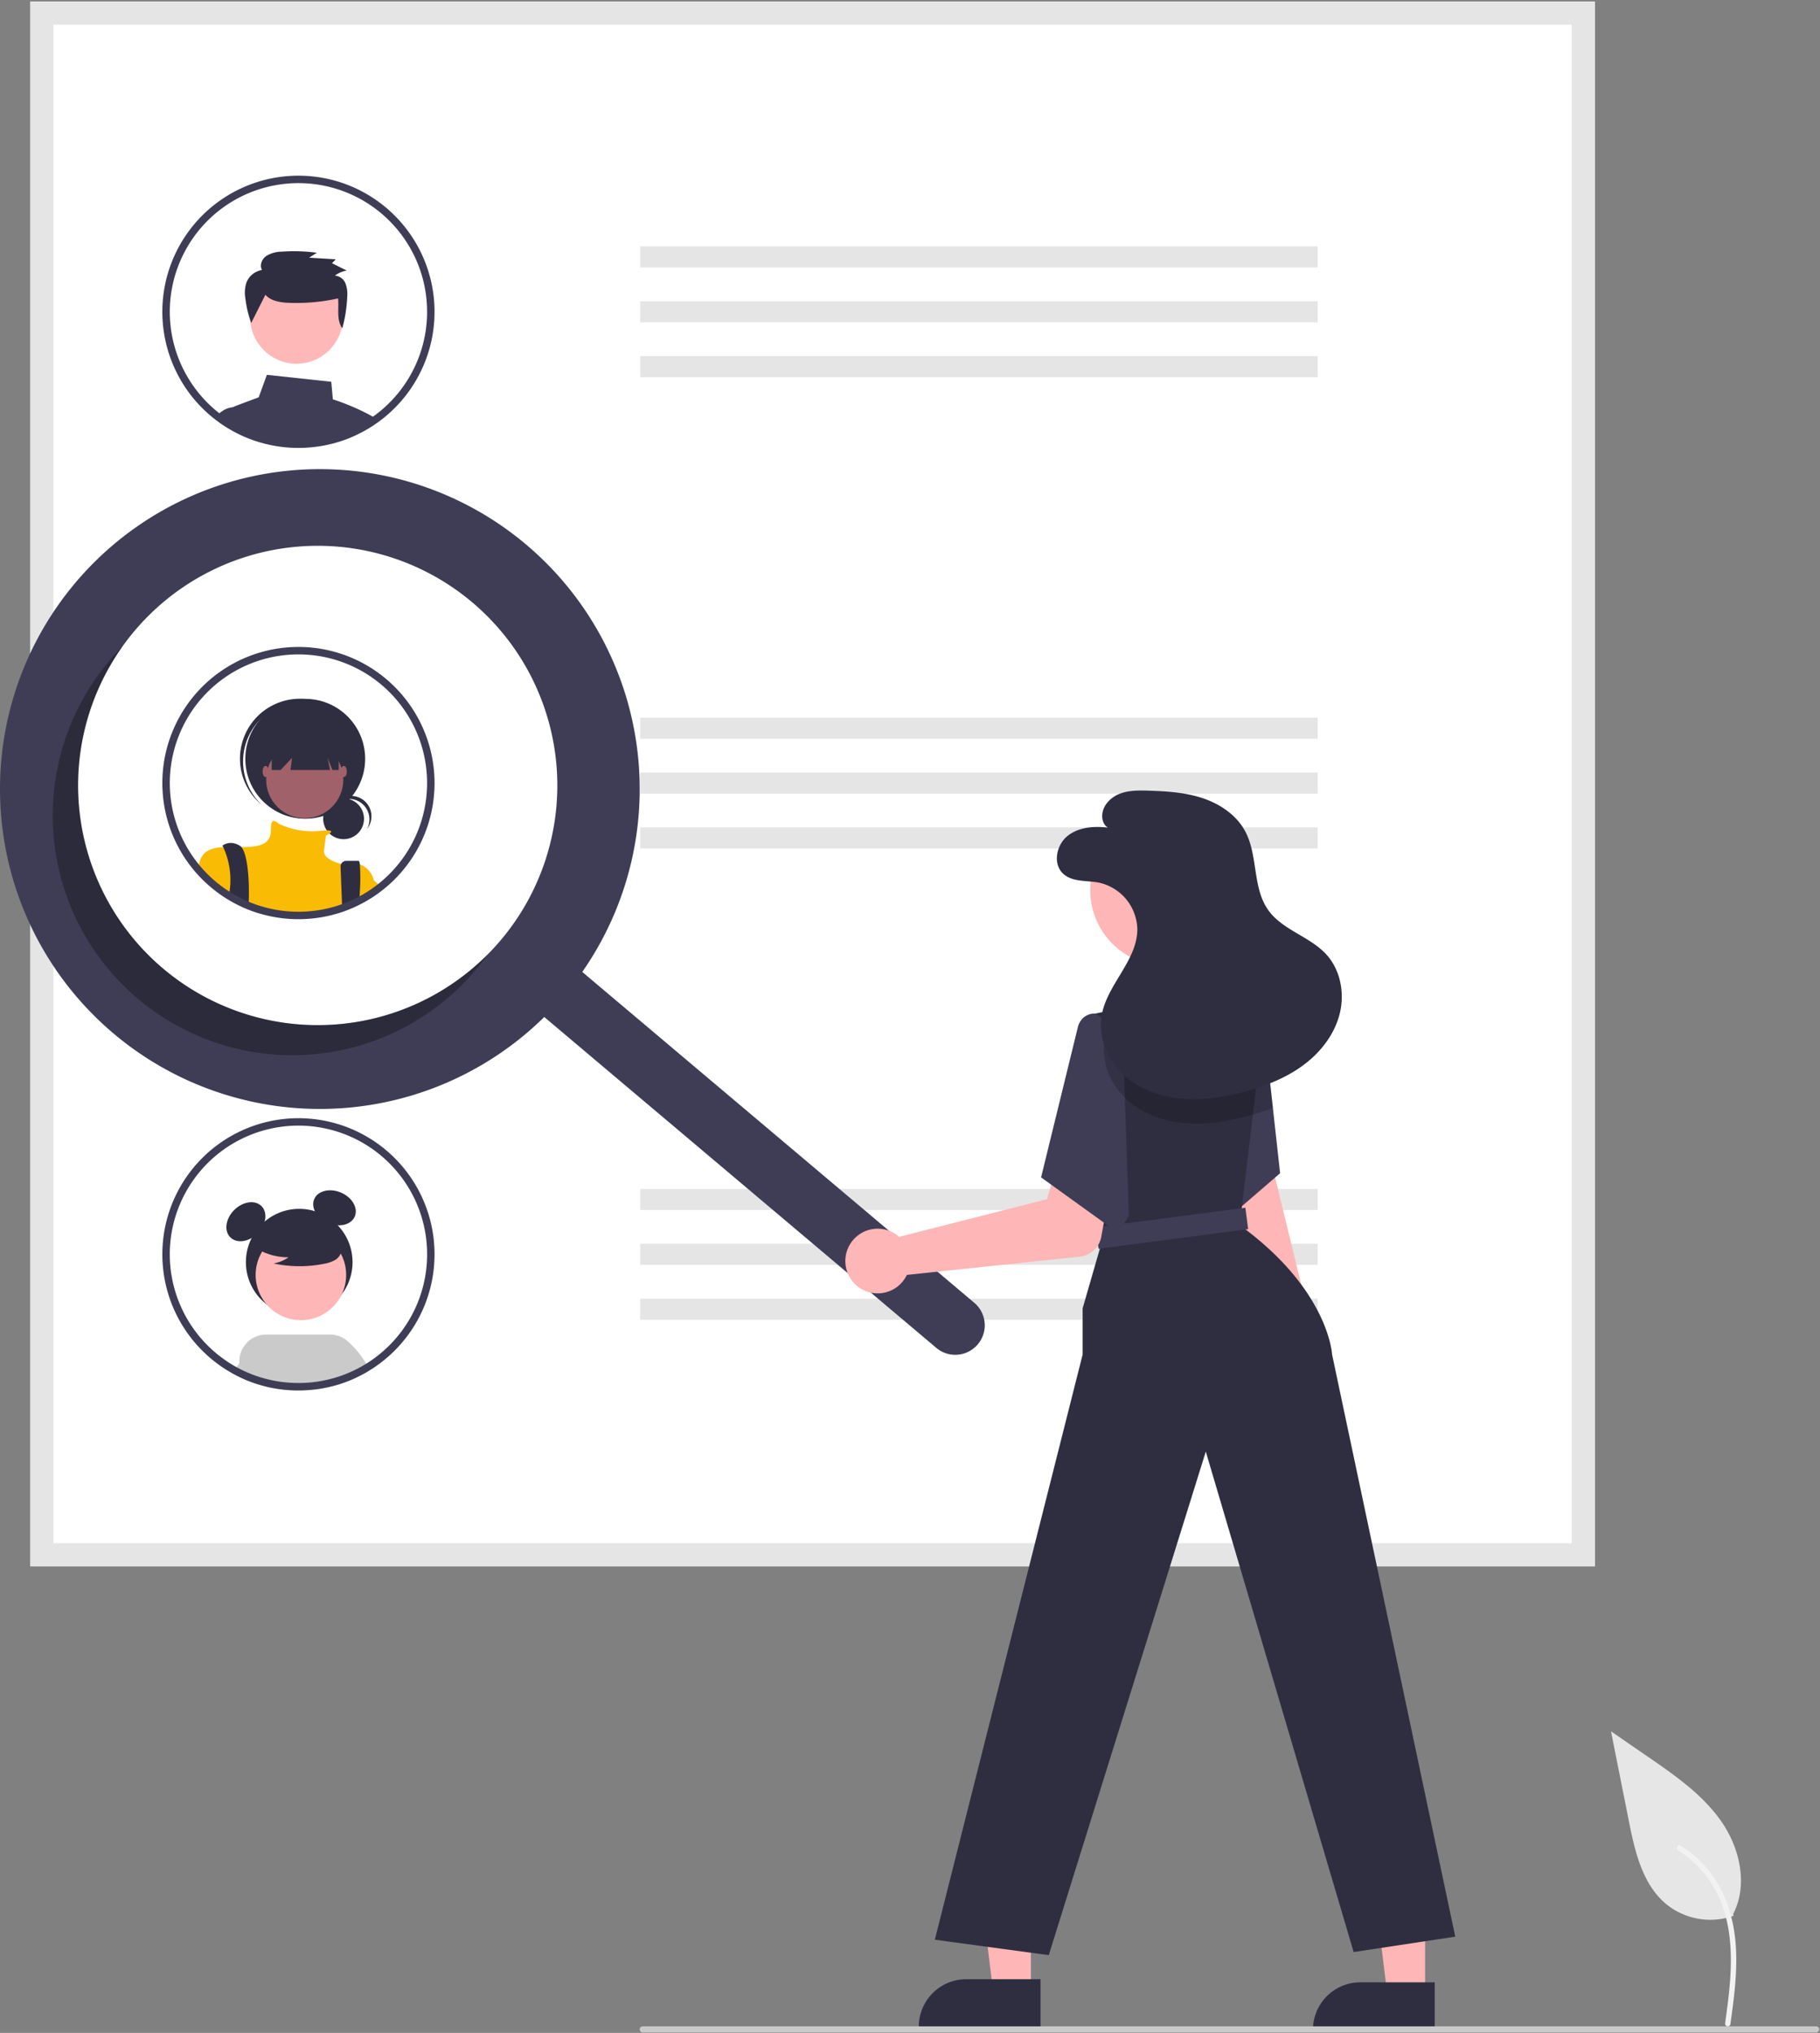
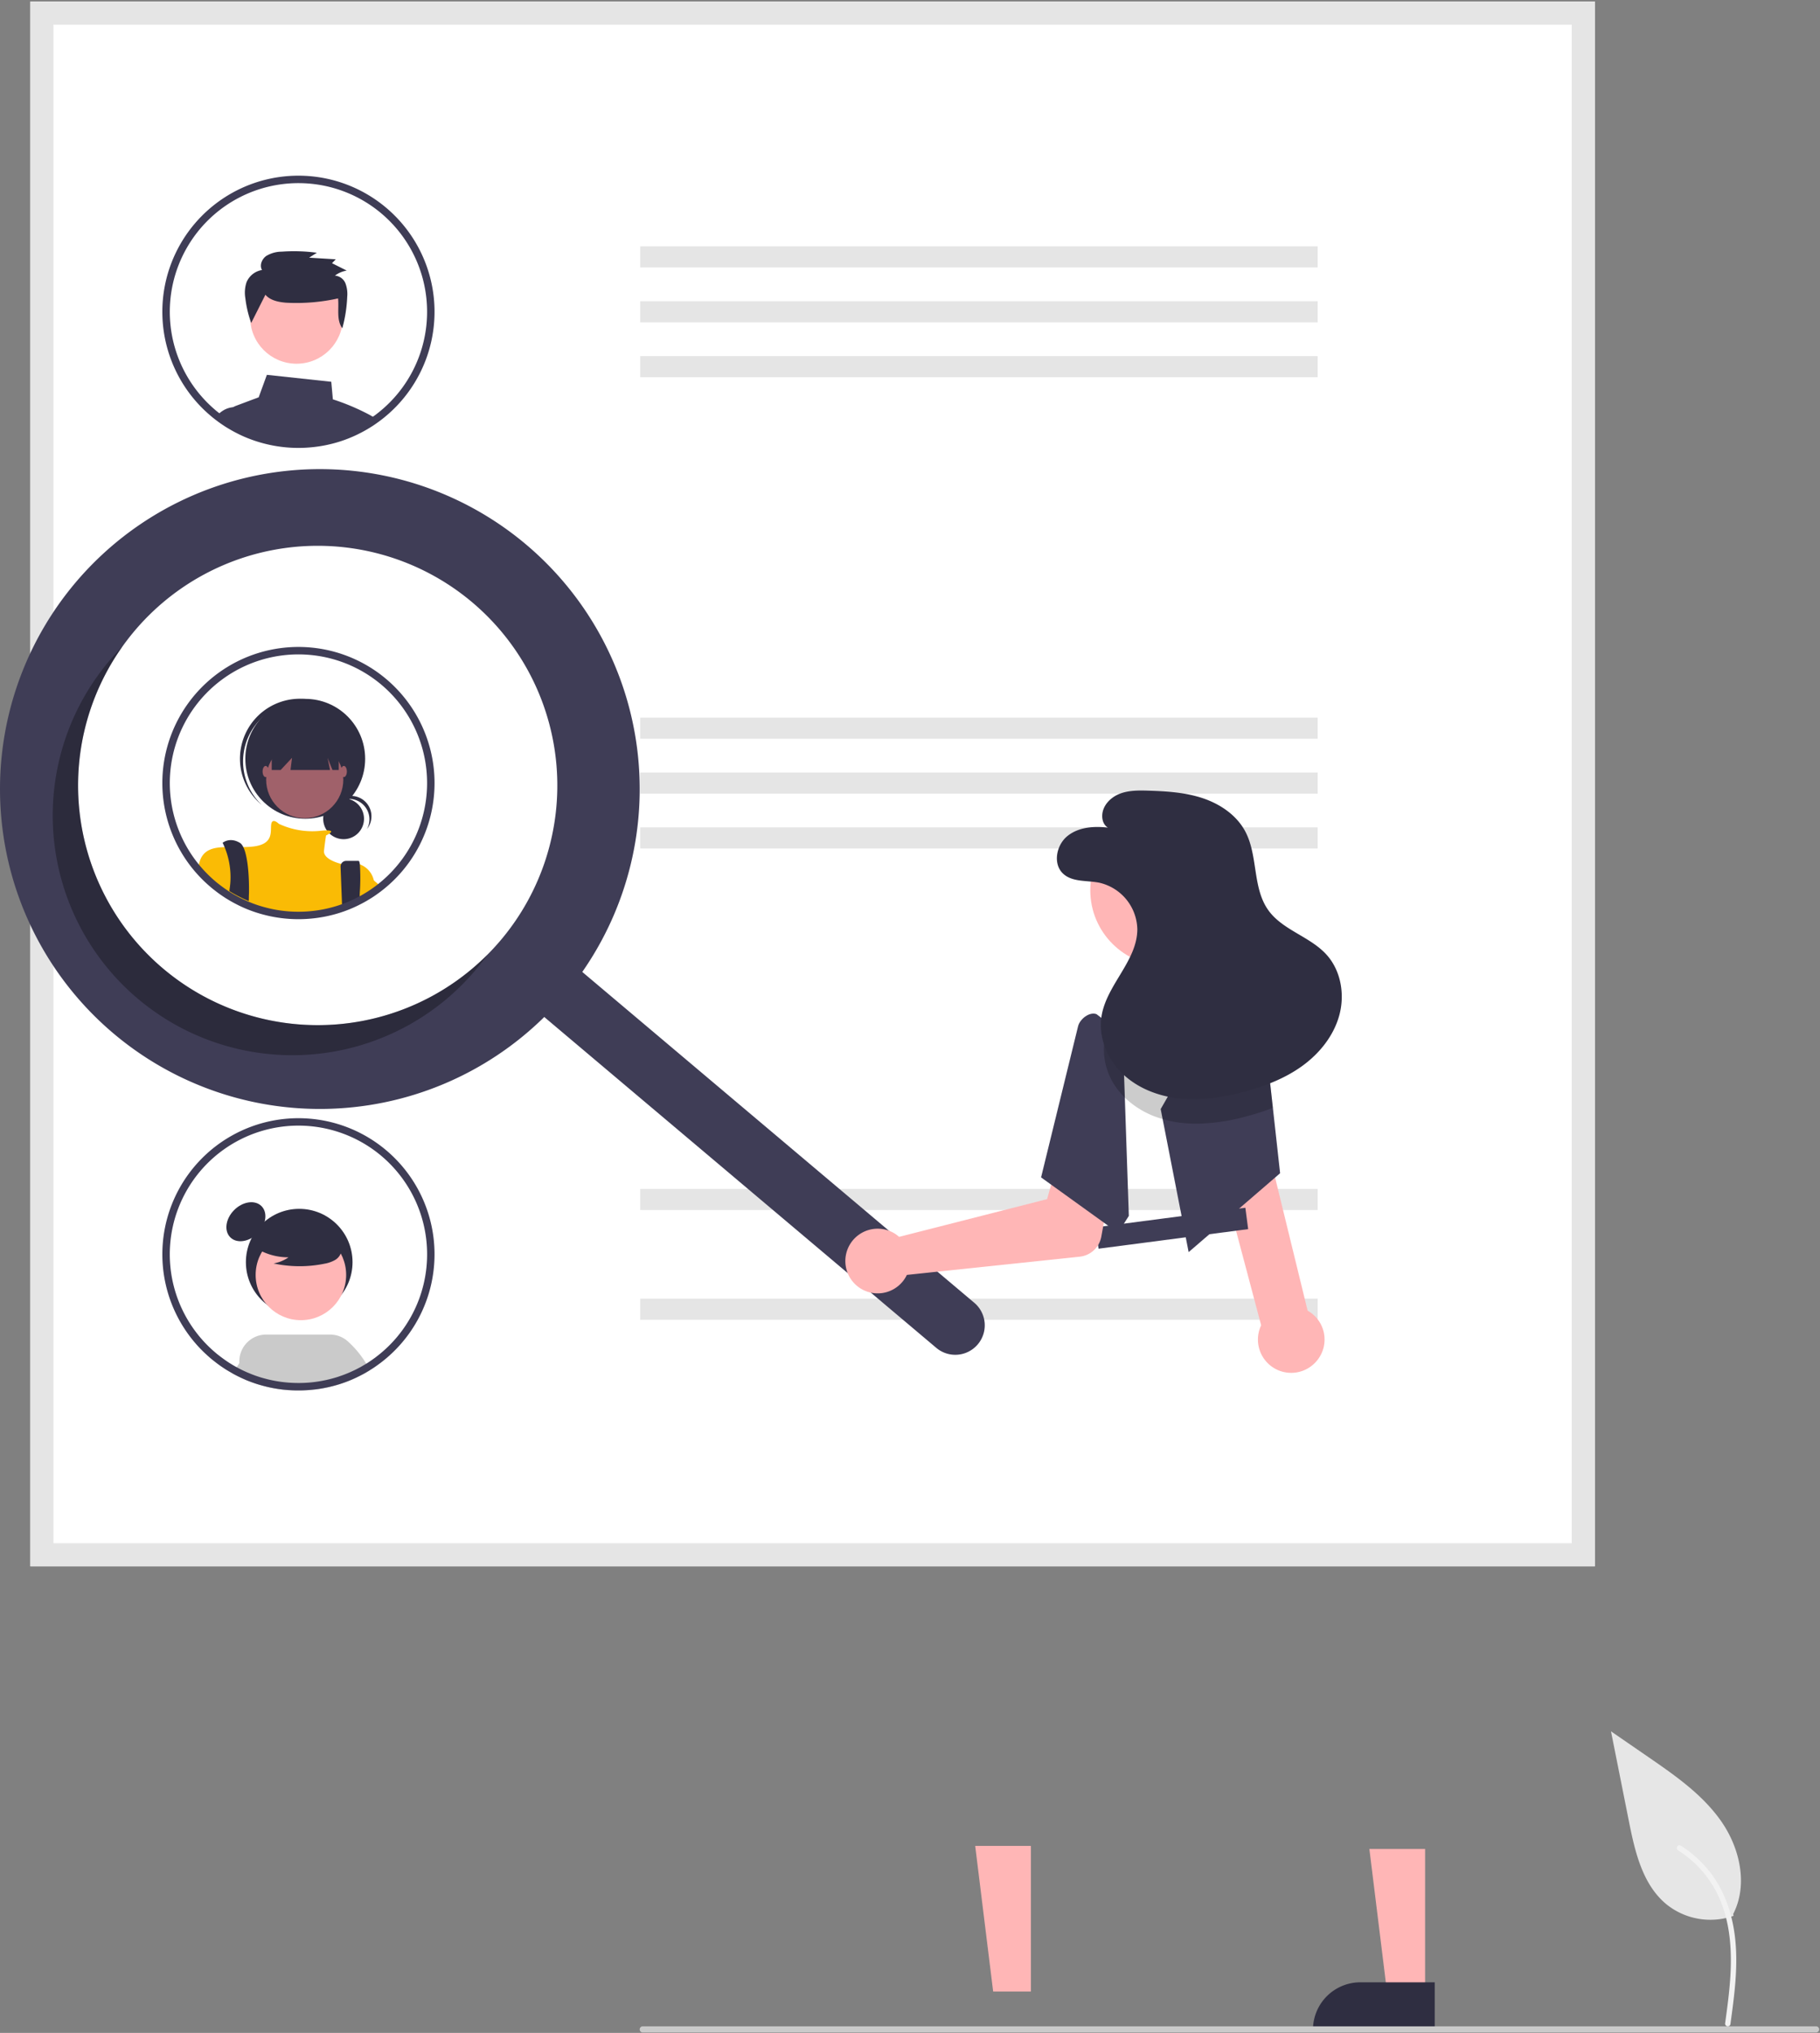
<svg xmlns="http://www.w3.org/2000/svg" preserveAspectRatio="xMidYMid meet" data-bbox="0.002 0.5 590.721 659.362" viewBox="0 0 591 660" height="660" width="591" data-type="ugc" aria-hidden="true" aria-label="">
  <rect x="0" y="0" width="591" height="660" fill="#808080" stroke="none" />
  <g>
    <g clip-path="url(#a03f7e53-5e4e-4a92-a854-678a0de9babb_comp-m95n4mti5)">
      <path fill="#E6E6E6" d="M562.934 621.988a22.73 22.73 0 0 1-21.947-3.866c-7.687-6.452-10.1-17.081-12.058-26.924l-5.8-29.112 12.143 8.362c8.733 6.013 17.662 12.219 23.709 20.929s8.686 20.6 3.828 30.024" />
      <path fill="#F2F2F2" d="M561.896 657.234c1.229-8.953 2.493-18.02 1.631-27.069-.766-8.036-3.217-15.885-8.209-22.321a37.1 37.1 0 0 0-9.527-8.633c-.953-.6-1.829.909-.881 1.507a35.3 35.3 0 0 1 13.963 16.847c3.04 7.732 3.528 16.161 3 24.374-.317 4.967-.988 9.9-1.665 14.83a.904.904 0 0 0 .61 1.074.874.874 0 0 0 1.074-.61z" />
      <path fill="#ffffff" d="M517.885 508.534H9.851V.5h508.034z" />
      <path fill="#E5E5E5" d="M517.885 508.534H9.851V.5h508.034zm-500.528-7.506H510.38V8.006H17.357z" />
      <path fill="#E5E5E5" d="M427.885 79.982h-220v6.853h220z" />
      <path fill="#E5E5E5" d="M427.885 97.8h-220v6.853h220z" />
      <path fill="#E5E5E5" d="M427.885 115.618h-220v6.853h220z" />
      <path fill="#E5E5E5" d="M427.885 232.982h-220v6.854h220z" />
      <path fill="#E5E5E5" d="M427.885 250.801h-220v6.853h220z" />
      <path fill="#E5E5E5" d="M427.885 268.619h-220v6.853h220z" />
      <path fill="#E5E5E5" d="M427.885 385.983h-220v6.853h220z" />
-       <path fill="#E5E5E5" d="M427.885 403.801h-220v6.853h220z" />
      <path fill="#E5E5E5" d="M427.885 421.619h-220v6.853h220z" />
      <path fill="#3F3D56" d="M119.814 134.584a73.5 73.5 0 0 0-11.725-4.934l-.515-5.704-20.911-2.253-2.658 7.291-7.504 2.816a3.7 3.7 0 0 0-.762.396h-.008a3.73 3.73 0 0 0-1.586 2.475 3.8 3.8 0 0 0 .055 1.492l.397 1.626c.571.341 1.158.666 1.745.976l.373.19c.857.444 1.73.865 2.626 1.253.182.08.38.159.563.238.016.008.024.008.04.016.42.175.84.341 1.269.5q2.112.807 4.3 1.38a44.2 44.2 0 0 0 15.564 1.293 44 44 0 0 0 9.234-1.864c.007 0 .015-.008.023-.008a43 43 0 0 0 5.545-2.197c.008-.008.024-.008.032-.016.405-.19.793-.397 1.19-.595l.19-.095c.318-.167.635-.333.952-.508a41 41 0 0 0 2.34-1.388c.215-.127.421-.262.635-.405q.455-.297.896-.618a35 35 0 0 0-2.3-1.357" />
      <path fill="#3F3D56" d="m80.57 138.098-1.309-5.91h-3.419a1 1 0 0 0-.103.008h-.008a7.4 7.4 0 0 0-3.442 1.19 7.7 7.7 0 0 0-1.84 1.65 43 43 0 0 0 3.157 2.166l.047.024c.31.19.627.381.944.563.571.341 1.158.666 1.745.976l.373.19c.857.444 1.73.865 2.626 1.253.182.08.38.159.563.238.016.008.024.008.04.016.42.175.84.341 1.269.5z" />
      <path fill="#FFB8B8" d="M96.297 118.088c8.318 0 15.061-6.743 15.061-15.061s-6.743-15.06-15.06-15.06-15.06 6.743-15.06 15.06 6.742 15.061 15.06 15.061" />
      <path fill="#2F2E41" d="M86.186 95.692c1.56 1.845 4.198 2.365 6.631 2.579a62.5 62.5 0 0 0 16.961-1.385c.344 3.341-.596 6.944 1.373 9.693a45 45 0 0 0 1.598-10.201 9.76 9.76 0 0 0-.565-4.369 4.02 4.02 0 0 0-3.423-2.524 8.6 8.6 0 0 1 3.827-1.636l-4.782-2.403 1.228-1.26-8.657-.53 2.507-1.593a54.4 54.4 0 0 0-11.391-.36 9.8 9.8 0 0 0-5.038 1.4c-1.43 1.023-2.255 3.054-1.368 4.555a6.61 6.61 0 0 0-5.04 3.999 10.7 10.7 0 0 0-.382 5.132 36.4 36.4 0 0 0 1.907 8.068z" />
      <path fill="#3F3D56" d="M138.646 86.701a44.2 44.2 0 0 0-25.896-26.728 44.19 44.19 0 0 0-59.162 32.522 44.2 44.2 0 0 0 9.919 37.67c.032.032.055.064.087.096a43 43 0 0 0 3.292 3.395c.302.277.619.563.936.833a32 32 0 0 0 1.864 1.547c.254.198.5.396.762.587a44 44 0 0 0 3.157 2.165l.048.024c.309.191.627.381.944.563.57.341 1.158.667 1.745.976l.373.19q1.284.669 2.626 1.254c.182.079.38.159.563.238.016.008.023.008.04.016.42.174.84.341 1.269.5a42 42 0 0 0 4.3 1.38 44.2 44.2 0 0 0 15.563 1.293 44 44 0 0 0 9.234-1.864c.008 0 .016-.008.024-.008a43 43 0 0 0 5.545-2.198c.008-.008.024-.008.032-.016.404-.19.793-.396 1.19-.595l.19-.095q.476-.248.952-.507a42 42 0 0 0 2.34-1.389c.214-.127.421-.261.635-.404.301-.199.603-.405.896-.619.389-.27.778-.547 1.158-.833.119-.087.246-.174.365-.27a44.18 44.18 0 0 0 15.009-49.723m-16.468 47.796q-.395.31-.802.587a13 13 0 0 1-.793.563c-.23.167-.46.325-.698.476l-.071.047c-.175.119-.349.23-.524.342q-.988.618-1.999 1.19l-.214.119q-.452.248-.904.483c-.04.024-.088.04-.127.064l-.048.024q-.573.297-1.158.571a39 39 0 0 1-4.625 1.872c-.206.071-.412.143-.618.206a41.6 41.6 0 0 1-8.742 1.777 43 43 0 0 1-3.943.183 41.3 41.3 0 0 1-10.78-1.412 39 39 0 0 1-5.292-1.793c-.088-.04-.183-.072-.27-.111-.095-.04-.182-.072-.27-.111a5 5 0 0 1-.277-.127 37 37 0 0 1-2.205-1.055l-.35-.183a40 40 0 0 1-2.586-1.475c-.246-.151-.5-.31-.738-.476-.063-.04-.119-.08-.182-.119a40 40 0 0 1-1.674-1.166c-.372-.278-.745-.556-1.11-.841a28 28 0 0 1-1.77-1.46c-.3-.254-.594-.531-.88-.793a41 41 0 0 1-3.189-3.3 27 27 0 0 1-.968-1.158 3 3 0 0 1-.198-.246 41.774 41.774 0 1 1 58.005 7.322" />
      <path fill="#ffffff" d="M138.647 239.702a44.19 44.19 0 0 0-25.896-26.728 44.193 44.193 0 0 0-49.244 70.192c.032.031.055.063.087.095a43 43 0 0 0 3.292 3.395c.302.278.619.563.936.833q.903.81 1.864 1.547a44 44 0 0 0 3.92 2.753l.047.024a45 45 0 0 0 2.69 1.539l.372.19c.857.444 1.73.865 2.626 1.253.182.08.38.159.563.238.016.008.024.008.04.016a43 43 0 0 0 5.569 1.88 44.2 44.2 0 0 0 15.564 1.293 44 44 0 0 0 9.233-1.864c.009 0 .016-.008.024-.008a43 43 0 0 0 5.545-2.197c.008-.008.024-.008.032-.016.404-.191.793-.397 1.19-.595l.191-.095q.476-.249.951-.508a41 41 0 0 0 2.341-1.388c.214-.127.42-.262.634-.405.698-.46 1.388-.952 2.054-1.452.12-.087.246-.174.366-.269a44.18 44.18 0 0 0 15.009-49.723" />
      <path fill="#2F2E41" d="M111.495 272.444a6.624 6.624 0 1 0 0-13.247 6.624 6.624 0 0 0 0 13.247" />
      <path fill="#2F2E41" d="M113.341 259.38a6.63 6.63 0 0 1 6.622 6.479 6.6 6.6 0 0 1-.792 3.288 6.62 6.62 0 0 0 1.368-5.163 6.622 6.622 0 0 0-12.369-2.113 6.61 6.61 0 0 1 5.171-2.491" />
      <path fill="#2F2E41" d="M99.119 265.807c10.745 0 19.456-8.711 19.456-19.456s-8.711-19.456-19.456-19.456c-10.746 0-19.456 8.711-19.456 19.456s8.71 19.456 19.456 19.456" />
      <path fill="#2F2E41" d="M83.849 234.279a19.455 19.455 0 0 1 26.963-2.04 19 19 0 0 0-.481-.451 19.456 19.456 0 1 0-25.853 29.082c.165.147.335.286.504.426a19.45 19.45 0 0 1-1.133-27.017" />
      <path fill="#A0616A" d="M98.954 265.642c6.92 0 12.53-5.61 12.53-12.531 0-6.92-5.61-12.53-12.53-12.53s-12.53 5.61-12.53 12.53c0 6.921 5.61 12.531 12.53 12.531" />
      <path fill="#FABB05" d="M121.377 285.76v4.204a42 42 0 0 1-3.292 1.896l-.191.095c-.396.199-.785.405-1.19.595-.007.008-.024.008-.032.016a43 43 0 0 1-5.545 2.198c-.007 0-.015.008-.023.008a44 44 0 0 1-9.234 1.864 44.2 44.2 0 0 1-15.564-1.293 43 43 0 0 1-5.569-1.88c-.016-.008-.024-.008-.04-.016-.182-.08-.38-.159-.563-.238a42 42 0 0 1-2.626-1.254l-.373-.19a45 45 0 0 1-2.689-1.539l-.047-.024a44 44 0 0 1-3.92-2.752 32 32 0 0 1-1.864-1.547 33 33 0 0 1-.935-.833 43 43 0 0 1-3.293-3.395q.206-1.242.603-2.436l.008-.008q.07-.203.167-.396.065-.171.15-.334c1.42-2.657 3.99-3.316 7.18-3.458 1.8-.08 3.791.008 5.894-.016 1.11-.008 2.26-.048 3.41-.151 7.26-.658 5.943-4.942 6.268-7.251.325-2.237 2.34-.301 2.475-.174l.008.008a25.6 25.6 0 0 0 13.168 2.308c.778-.095 1.555-.15 2.332-.174 2.047-.024 1.603.563.897 1.047q-.514.338-1.071.603s-.325 1.983-.658 4.95c-.318 2.84 5.124 4.173 5.576 4.276q.015.01.032.008a10.9 10.9 0 0 1 6.037.158h.008a7.16 7.16 0 0 1 4.506 5.125" />
-       <path fill="#2F2E41" d="M80.816 290.861c0 .587-.016 1.15-.04 1.681a31 31 0 0 1-.039.921c-.016-.008-.024-.008-.04-.016-.182-.08-.38-.159-.563-.238a42 42 0 0 1-2.626-1.254l-.373-.19a45 45 0 0 1-2.689-1.539c.024-.278.064-.555.103-.833.087-.611.159-1.229.207-1.84a25.5 25.5 0 0 0-2.261-12.502v-.008c-.16-.318-.254-.492-.254-.492s2.308-1.983 5.6 0c.21.123.396.285.548.476 1.983 2.34 2.522 10.209 2.427 15.834" />
+       <path fill="#2F2E41" d="M80.816 290.861c0 .587-.016 1.15-.04 1.681c-.016-.008-.024-.008-.04-.016-.182-.08-.38-.159-.563-.238a42 42 0 0 1-2.626-1.254l-.373-.19a45 45 0 0 1-2.689-1.539c.024-.278.064-.555.103-.833.087-.611.159-1.229.207-1.84a25.5 25.5 0 0 0-2.261-12.502v-.008c-.16-.318-.254-.492-.254-.492s2.308-1.983 5.6 0c.21.123.396.285.548.476 1.983 2.34 2.522 10.209 2.427 15.834" />
      <path fill="#2F2E41" d="M116.839 289.782c-.032.889-.079 1.817-.135 2.761v.008c-.007.008-.024.008-.032.015a43 43 0 0 1-5.545 2.198c-.007 0-.015.008-.023.008l-.088-2.229-.008-.294-.42-10.852a1.8 1.8 0 0 1 .502-1.34 1.8 1.8 0 0 1 1.315-.564h4.022c.198 0 .341.405.436 1.135v.007a69 69 0 0 1-.024 9.147" />
      <path fill="#2F2E41" d="M88.236 237.448v12.534h2.902l3.693-3.957-.494 3.957h12.827l-.793-3.957 1.586 3.957h2.045v-12.534z" />
      <path fill="#A0616A" d="M86.258 252.287c.546 0 .99-.812.99-1.813 0-1.002-.444-1.814-.99-1.814s-.99.812-.99 1.814c0 1.001.444 1.813.99 1.813" />
      <path fill="#A0616A" d="M111.65 252.287c.546 0 .989-.812.989-1.813 0-1.002-.443-1.814-.989-1.814s-.989.812-.989 1.814c0 1.001.443 1.813.989 1.813" />
      <path fill="#FABB05" d="M124.066 288.108c-.667.5-1.357.992-2.055 1.452-.214.142-.42.277-.634.404a41 41 0 0 1-3.292 1.896v-8.742s1.269 1.016 3.292 2.705q.378.32.793.675a191 191 0 0 1 1.896 1.61" />
      <path fill="#3F3D56" d="M138.647 239.702a44.19 44.19 0 0 0-25.896-26.728 44.193 44.193 0 0 0-49.244 70.192c.032.031.055.063.087.095a43 43 0 0 0 3.292 3.395c.302.278.619.563.936.833q.903.81 1.864 1.547a44 44 0 0 0 3.92 2.753l.047.024a45 45 0 0 0 2.69 1.539l.372.19c.857.444 1.73.865 2.626 1.253.182.08.38.159.563.238.016.008.024.008.04.016a43 43 0 0 0 5.569 1.88 44.2 44.2 0 0 0 15.564 1.293 44 44 0 0 0 9.233-1.864c.009 0 .016-.008.024-.008a43 43 0 0 0 5.545-2.197c.008-.008.024-.008.032-.016.404-.191.793-.397 1.19-.595l.191-.095q.476-.249.951-.508a41 41 0 0 0 2.341-1.388c.214-.127.42-.262.634-.405.698-.46 1.388-.952 2.054-1.452.12-.087.246-.174.366-.269a44.18 44.18 0 0 0 15.009-49.723m-16.469 47.795c-.262.206-.532.405-.801.587a13 13 0 0 1-.793.563q-.343.25-.699.476-.297.2-.595.389-.987.618-1.998 1.19l-.215.119q-.452.247-.904.484c-.04.024-.088.039-.127.063l-.048.024q-.573.298-1.158.571a39 39 0 0 1-4.625 1.872q-.309.11-.618.207a41.7 41.7 0 0 1-12.685 1.959 41.2 41.2 0 0 1-10.78-1.412 39 39 0 0 1-5.292-1.793c-.182-.071-.365-.151-.54-.222a4 4 0 0 1-.277-.127 37 37 0 0 1-2.205-1.055l-.35-.182a40 40 0 0 1-2.586-1.476q-.465-.286-.92-.595a43 43 0 0 1-2.784-2.007 28 28 0 0 1-1.77-1.46c-.3-.253-.594-.531-.88-.793a40 40 0 0 1-3.189-3.3 27 27 0 0 1-.968-1.158 3 3 0 0 1-.198-.246 41.774 41.774 0 1 1 58.005 7.322" />
      <path fill="#2F2E41" d="M97.162 427.091c9.562 0 17.314-7.752 17.314-17.315 0-9.562-7.752-17.314-17.314-17.314s-17.315 7.752-17.315 17.314 7.752 17.315 17.315 17.315" />
      <path fill="#2F2E41" d="M83.647 400.441c2.798-2.798 3.365-6.768 1.266-8.866-2.098-2.098-6.068-1.531-8.866 1.267s-3.365 6.767-1.266 8.865c2.098 2.099 6.068 1.532 8.866-1.266" />
-       <path fill="#2F2E41" d="M115.208 394.942c1.165-2.729-.839-6.201-4.478-7.756-3.639-1.554-7.534-.602-8.7 2.127s.839 6.202 4.478 7.756 7.534.602 8.7-2.127" />
      <path fill="#CACACA" d="m117.872 443.362-2.04-3.21a8.004 8.004 0 0 0-10.553-4.048 8.01 8.01 0 0 0-4.087 10.538l.58 2.08.66 2.36a45 45 0 0 0 7.88-1.72.03.03 0 0 0 .02-.01 42 42 0 0 0 5.551-2.2c.009-.01.019-.01.029-.02.4-.19.79-.39 1.19-.59q.099-.044.19-.1c.32-.16.64-.33.95-.5q.48-.255.93-.54z" />
      <path fill="#FFB6B6" d="M97.71 428.604c8.116 0 14.695-6.579 14.695-14.694s-6.579-14.695-14.695-14.695-14.694 6.579-14.694 14.695 6.579 14.694 14.694 14.694" />
      <path fill="#CACACA" d="M118.932 442.732a31.8 31.8 0 0 0-5.97-7.24 8.73 8.73 0 0 0-5.82-2.22h-20.7a8.727 8.727 0 0 0-8.71 9.28c.045.671.166 1.336.36 1.98q.222.702.55 1.36l1.02 2.04c.08.03.16.07.24.1.02.01.03.01.04.02.42.17.84.34 1.27.5a41 41 0 0 0 4.3 1.38 43.4 43.4 0 0 0 7.16 1.29 44.3 44.3 0 0 0 8.41 0c.45-.04.9-.09 1.35-.14a45 45 0 0 0 7.88-1.72.04.04 0 0 0 .02-.01 42 42 0 0 0 5.55-2.2c.01-.01.02-.01.03-.02.4-.19.79-.39 1.19-.59a2 2 0 0 0 .19-.1c.32-.16.64-.33.95-.5q.48-.255.93-.54c.32-.17.62-.36.93-.55-.38-.75-.77-1.45-1.17-2.12" />
      <path fill="#CACACA" d="M90.192 435.952a8.003 8.003 0 0 0-10.62 3.82l-1.84 2.78-.88 1.33-1.34 2.02c.28.15.55.3.83.45l.37.19c.86.44 1.73.86 2.63 1.25.1.05.21.09.32.14.08.03.16.07.24.1.02.01.03.01.04.02.42.17.84.34 1.27.5a41 41 0 0 0 4.3 1.38 43.4 43.4 0 0 0 7.16 1.29l.7-2.37.68-2.26a8.01 8.01 0 0 0-3.86-10.64" />
      <path fill="#2F2E41" d="M82.27 404.667a20 20 0 0 0 11.422 3.53 12.3 12.3 0 0 1-4.854 1.997 40.3 40.3 0 0 0 16.461.092 10.7 10.7 0 0 0 3.446-1.183 4.37 4.37 0 0 0 2.127-2.845c.361-2.063-1.247-3.938-2.917-5.201a21.52 21.52 0 0 0-18.083-3.614 9.9 9.9 0 0 0-5.356 3.027 4.88 4.88 0 0 0-.45 5.794z" />
      <path fill="#3F3D56" d="M138.652 392.702a44.194 44.194 0 1 0-76.37 41.98c.39.5.81 1 1.23 1.48q.036.054.08.1a42 42 0 0 0 3.3 3.39c.3.28.61.57.93.84.6.54 1.22 1.05 1.87 1.54.25.2.5.4.76.59 1.01.77 2.07 1.48 3.15 2.17q.029.001.05.02c.31.19.63.38.95.56.3.18.61.36.91.53.28.15.55.3.83.45l.37.19c.86.44 1.73.86 2.63 1.25.1.05.21.09.32.14.08.03.16.07.24.1.02.01.03.01.04.02.42.17.84.34 1.27.5a41 41 0 0 0 4.3 1.38 43 43 0 0 0 7.16 1.29 44.3 44.3 0 0 0 8.41 0c.45-.04.9-.09 1.35-.14a45 45 0 0 0 7.88-1.72.03.03 0 0 0 .02-.01 42 42 0 0 0 5.55-2.2c.01-.01.02-.01.03-.02.4-.19.79-.39 1.19-.59a2 2 0 0 0 .19-.1c.32-.16.64-.33.95-.5q.48-.255.93-.54c.32-.17.62-.36.93-.55l.48-.3c.22-.13.42-.26.64-.41.3-.19.6-.4.89-.61.39-.27.78-.55 1.16-.84q.193-.125.37-.27a44.22 44.22 0 0 0 15.01-49.72m-16.47 47.79c-.26.21-.53.41-.8.59-.27.2-.53.39-.8.57-.23.16-.46.32-.7.47a.4.4 0 0 1-.07.05c-.17.12-.35.23-.52.34-.12.07-.24.15-.36.22-.35.22-.7.43-1.06.63-.19.12-.39.23-.58.34l-.21.12c-.31.17-.61.32-.91.48-.04.03-.09.04-.12.07a.1.1 0 0 0-.05.02c-.38.2-.77.39-1.16.57a39 39 0 0 1-4.63 1.87c-.2.07-.41.15-.61.21a42 42 0 0 1-7.83 1.68c-.3.04-.61.07-.92.1a43 43 0 0 1-7.48.03 41 41 0 0 1-7.24-1.26 38 38 0 0 1-5.29-1.8c-.09-.04-.18-.07-.27-.11-.1-.04-.18-.07-.27-.11-.1-.04-.18-.08-.28-.13-.65-.28-1.3-.59-1.93-.91-.09-.05-.18-.09-.27-.14l-.35-.18c-.21-.11-.42-.22-.62-.33-.67-.36-1.33-.75-1.97-1.15-.24-.15-.5-.31-.74-.47l-.18-.12c-.56-.38-1.12-.76-1.67-1.17-.37-.28-.75-.55-1.11-.84-.61-.46-1.2-.95-1.77-1.46-.3-.25-.6-.53-.88-.79a40 40 0 0 1-3.19-3.3c-.33-.38-.66-.76-.97-1.16-.07-.08-.13-.16-.2-.25a41.777 41.777 0 0 1 37.972-67.4 41.777 41.777 0 0 1 20.038 74.72" />
      <path fill="#3F3D56" d="M170.846 176.789a103.87 103.87 0 0 0-112.544-13.956A103.86 103.86 0 0 0 .079 260.152a103.864 103.864 0 0 0 176.656 70.026l127.4 107.5a9.572 9.572 0 0 0 12.358-14.618l-.014-.012-127.4-107.5a103.866 103.866 0 0 0-18.233-138.759m-8.213 128.408a77.816 77.816 0 0 1-127.59-87.798 77.82 77.82 0 0 1 76.802-39.713 77.82 77.82 0 0 1 68.853 70.76 77.82 77.82 0 0 1-18.065 56.751" />
      <path fill="#000000" d="M52.98 314.487a77.82 77.82 0 0 1-13.205-104.609 77.82 77.82 0 0 0-13.964 90.631 77.816 77.816 0 0 0 132.507 9.396 77.823 77.823 0 0 1-105.339 4.582" opacity=".3" />
      <path fill="#FFB6B6" d="M427.685 441.697a10.75 10.75 0 0 0 2.244-8.809 10.74 10.74 0 0 0-5.313-7.375l-23.222-95.05-16.941 5.408 25.076 94.401a10.8 10.8 0 0 0 4.003 13.776 10.8 10.8 0 0 0 14.153-2.351" />
      <path fill="#3F3D56" d="m415.682 380.899-12.38 10.68-17.32 14.931-7.65-39.14-.8-4.07-.63-3.23 17.55-30.57 14.63.839 1 .06.02.221.23 2.05 3 26.979.07.651z" />
      <path fill="#FFB6B6" d="m334.763 646.574-12.259-.001-5.833-47.288 18.095.001z" />
-       <path fill="#2F2E41" d="m337.89 658.458-39.531-.001v-.5a15.4 15.4 0 0 1 4.507-10.88 15.4 15.4 0 0 1 10.88-4.507h.001l24.144.001z" />
      <path fill="#FFB6B6" d="m462.763 647.574-12.259-.001-5.833-47.288 18.095.001z" />
      <path fill="#2F2E41" d="m465.89 659.458-39.531-.001v-.5a15.4 15.4 0 0 1 4.507-10.88 15.4 15.4 0 0 1 10.88-4.507h.001l24.144.001z" />
-       <path fill="#2F2E41" d="m472.562 628.75-33 5-48.01-162.481-50.99 163.481-37-5 48-190v-15l6.5-22.5-.68-6.091-4.73-42.59-2.05-18.47-.133-1.193a4.057 4.057 0 0 1 3.193-4.416l15.4-3.24h25.17l14.85 4.09 1.02.28.46.13-.23 1.919-3.48 29.181-.19 1.6-3.36 28.129-.74 6.171c29 21 30 42 30 42z" />
      <path fill="#FFB6B6" d="M378.605 313.598c13.565 0 24.561-10.996 24.561-24.561s-10.996-24.561-24.561-24.561-24.561 10.996-24.561 24.561 10.997 24.561 24.561 24.561" />
      <path fill="#3F3D56" d="m404.402 392.106-48.586 6.353.907 6.941 48.587-6.353z" />
      <path fill="#FFB6B6" d="M290.644 400.552q.698.451 1.317 1.007l48.056-12.251 3.279-11.593 18.143 2.661-3.81 21.088a8 8 0 0 1-7.034 6.533l-56.112 5.91a10.497 10.497 0 1 1-3.839-13.355" />
      <path fill="#3F3D56" d="m364.562 335.749-8.5-6.5c-2.298-.871-5.447 1.605-6 4l-12 49 25 18 3.5-5.5z" />
      <path fill="#000000" d="M413.332 359.649a67 67 0 0 1-6.48 2.2c-.7.21-1.42.41-2.13.6a66 66 0 0 1-14.34 2.32 45 45 0 0 1-6.26-.17 35 35 0 0 1-6.59-1.3l-.22-.06a28.9 28.9 0 0 1-11.95-6.79 23.5 23.5 0 0 1-2.11-2.35 21.24 21.24 0 0 1-4.56-16.53q.126-.794.34-1.57a25 25 0 0 1 1.49-4.1c.27-.62.57-1.23.89-1.829l11.3-3.82h21.52l14.85 4.09 1 .06.02.22.46.13-.23 1.919z" opacity=".2" />
      <path fill="#2F2E41" d="M359.785 268.703c-4.593-.563-9.634-.165-13.214 2.767s-4.736 9.028-1.346 12.179c3.001 2.789 7.693 2.133 11.713 2.926a15.854 15.854 0 0 1 12.383 15.156c-.06 10.175-9.824 17.879-11.578 27.901-1.197 6.84 1.688 14.038 6.675 18.87 4.988 4.831 11.844 7.443 18.751 8.15s13.893-.373 20.606-2.148c6.741-1.782 13.378-4.31 19.034-8.388 5.657-4.077 10.293-9.825 12.109-16.558 1.817-6.732.513-14.451-4.167-19.62-5.359-5.919-14.275-7.954-18.91-14.455-5.197-7.288-3.274-17.666-7.479-25.567-2.808-5.276-8.125-8.874-13.792-10.769-5.668-1.895-11.719-2.27-17.692-2.453-3.14-.097-6.376-.129-9.301 1.016-2.925 1.144-5.496 3.753-5.648 6.89-.151 3.138 1.856 4.103 1.856 4.103" />
      <path fill="#CACACA" d="M589.724 659.862h-381a1.002 1.002 0 0 1-.707-1.707 1 1 0 0 1 .707-.293h381a1 1 0 1 1 0 2" />
    </g>
    <defs fill="none">
      <clipPath id="a03f7e53-5e4e-4a92-a854-678a0de9babb_comp-m95n4mti5">
        <path fill="#ffffff" d="M590.724.5v659.362H0V.5z" />
      </clipPath>
    </defs>
  </g>
</svg>